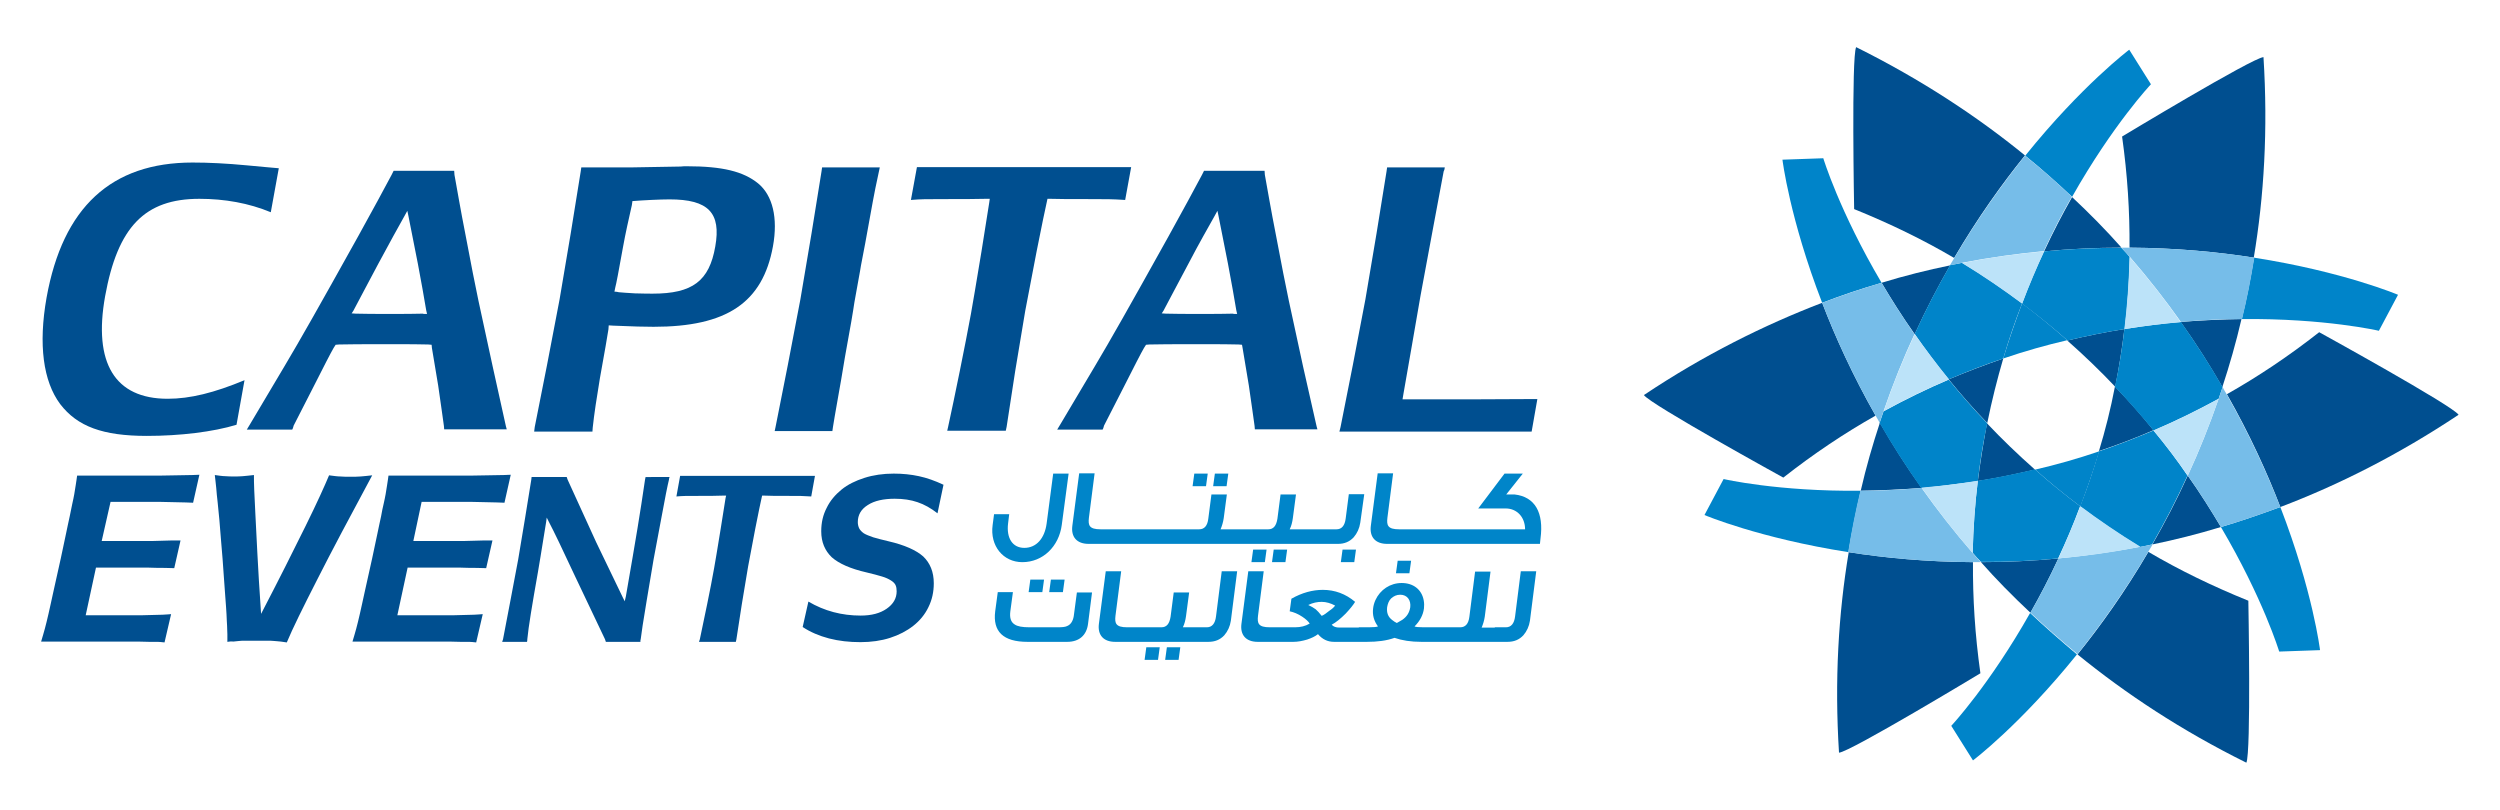
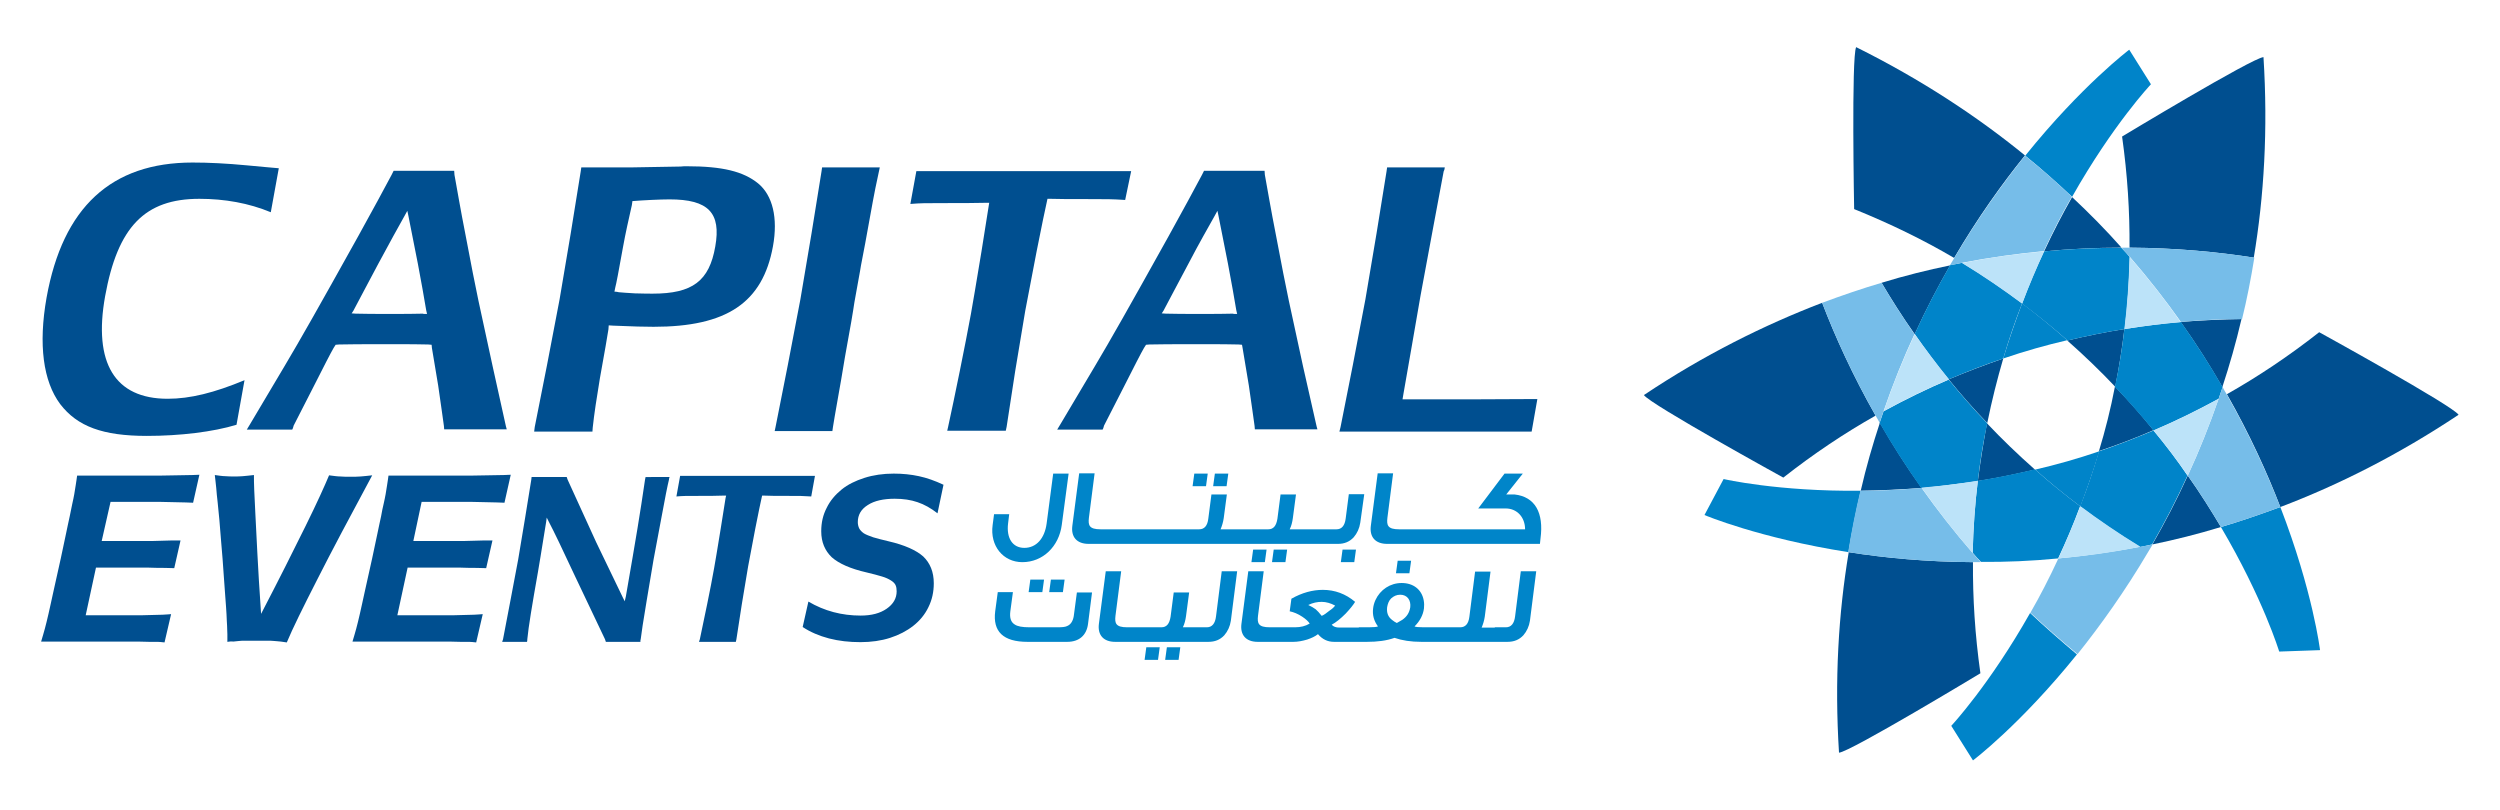
<svg xmlns="http://www.w3.org/2000/svg" xmlns:xlink="http://www.w3.org/1999/xlink" version="1.1" id="Layer_1" x="0px" y="0px" viewBox="0 0 875.2 283.5" style="enable-background:new 0 0 875.2 283.5;" xml:space="preserve">
  <style type="text/css">
	.st0{clip-path:url(#SVGID_2_);fill:#004F90;}
	.st1{fill:#0085C9;}
	.st2{clip-path:url(#SVGID_4_);fill:#004F90;}
	.st3{clip-path:url(#SVGID_4_);fill:#0084C9;}
	.st4{clip-path:url(#SVGID_4_);fill:#76BDE9;}
	.st5{clip-path:url(#SVGID_4_);fill:#BCE3F9;}
</style>
  <g>
    <g>
      <defs>
        <rect id="SVGID_1_" x="14.6" y="16.5" width="846.1" height="250.5" />
      </defs>
      <clipPath id="SVGID_2_">
        <use xlink:href="#SVGID_1_" style="overflow:visible;" />
      </clipPath>
      <path class="st0" d="M94.8,74.3c-7.7-3.2-16.2-4.7-25-4.7c-19.1,0-28.6,9.8-33,34.1c-4.2,23.4,3.4,35.9,21.9,35.9    c7.9,0,16.3-2.1,26.9-6.5l-2.8,15.6c-8.2,2.5-19.8,3.9-31.4,3.9c-15.4,0-24.3-3.3-30.3-11.1c-6-8-7.7-20.9-4.8-37.3    C22,72.5,39,56.9,67.4,56.9c5.5,0,11.9,0.3,19.2,1c7.2,0.7,7.8,0.7,11,1L94.8,74.3z" />
      <path class="st0" d="M187.2,149.5l4.3-21.7l4.4-23l3.9-23.1l3.5-21.7l0.2-1.4h1.5h16.2l17.1-0.3c0.7-0.1,1.4-0.1,2.1-0.1    c12.5,0,19.8,1.8,25,6c5.1,4.2,7,12.1,5.2,22c-3.6,19.8-16.2,28.2-41.8,28.2c-3.3,0-6.9-0.1-14.1-0.4l-1.6-0.1l-0.1,1.4    c-0.4,2.4-1.3,8-3,17.2c-1.1,6.6-2,12.5-2.5,17.2l-0.1,1.4H187L187.2,149.5z M216.6,102.3c1.4,0.1,3.3,0.3,5.7,0.4    c3,0.1,5.1,0.1,6.2,0.1c13.9,0,19.8-4.4,21.9-16.5c2.1-11.8-2.4-16.5-16-16.5c-3.3,0-9.3,0.3-13,0.6l-0.2,1.4    c-1.1,4.9-2.2,9.7-3.1,14.7c-1.5,8.4-2.4,13.1-2.7,14.1l-0.3,1.5C216,102.1,216.5,102.3,216.6,102.3" />
-       <path class="st0" d="M331.9,149.5c2.3-10.5,6-28.7,8-39.6c0.6-3.2,1.8-10.5,3.7-21.9c1.3-8,2.2-13.7,2.7-17l0.2-1.4h-1.5    c-3.8,0.1-8.1,0.1-12.8,0.1c-8.7,0-9.4,0-13.3,0.3l2.1-11.5H396L393.9,70c-4.7-0.3-6.2-0.3-13.1-0.3c-6.1,0-10.4,0-13-0.1h-1.1    l-0.3,1.4c-0.5,2.2-1.7,7.9-3.5,17l-4,20.9l-3.5,21l-3,19.5l-0.3,1.4h-20.5L331.9,149.5z" />
+       <path class="st0" d="M331.9,149.5c2.3-10.5,6-28.7,8-39.6c0.6-3.2,1.8-10.5,3.7-21.9c1.3-8,2.2-13.7,2.7-17h-1.5    c-3.8,0.1-8.1,0.1-12.8,0.1c-8.7,0-9.4,0-13.3,0.3l2.1-11.5H396L393.9,70c-4.7-0.3-6.2-0.3-13.1-0.3c-6.1,0-10.4,0-13-0.1h-1.1    l-0.3,1.4c-0.5,2.2-1.7,7.9-3.5,17l-4,20.9l-3.5,21l-3,19.5l-0.3,1.4h-20.5L331.9,149.5z" />
      <path class="st0" d="M469.3,149.5l4.3-21.7l4.4-23l3.9-23.1l3.5-21.7l0.2-1.4h20.2c-0.1,0.7-0.2,1.1-0.4,1.4l-3.7,19.8l-4.4,23.7    l-3.1,17.9l-2.9,16.6l-0.3,1.8h1.5h22.7l21.3-0.1h1.7l-2,11.4h-67.3L469.3,149.5z" />
      <path class="st0" d="M299.1,105.9c-0.4,2.4-0.4,2.9-1.1,6.8l-2.2,12.3c-1.1,6.9-1.9,11.1-2.1,12.3c-1.3,7.1-1.9,11.1-2.1,12.2    l-0.2,1.4h-20.2l0.3-1.4l4.3-21.7l4.4-23l3.9-23.1l3.5-21.7l0.2-1.4h20.2l-0.3,1.4c-0.6,2.6-1.7,7.9-3.1,15.8    c-1.2,6.8-2.3,12.6-3.2,17.2l-0.3,1.8L299.1,105.9z" />
      <path class="st0" d="M172.5,128.4l-5-23.1c-1.1-5.1-2.6-12.9-4.5-22.9c-1.8-9.1-3-16.3-3.9-21.2l-0.1-1.4h-21.2l-0.7,1.4    c-2.6,4.9-6.5,12.1-11.7,21.5c-14.3,25.7-20.1,35.9-25.8,45.5l-12,20.2l-1.2,2h15.9c0.3-0.5,0.4-1.1,0.5-1.4    c1-1.9,3.3-6.4,6.8-13.3c3.8-7.5,6.2-12.2,7.2-13.9l0.7-1.1l1.2-0.1c2.9-0.1,8.6-0.1,17.1-0.1c7.1,0,11.8,0,14.1,0.1l1.2,0.1    l0.1,1.1c0.5,2.9,1.2,7.2,2.2,13.2c0.9,6.4,1.6,11,2,14.1l0.1,1.2h21.9l-0.3-1.1L172.5,128.4z M148.2,109.8    c-3.1,0.1-6.9,0.1-11.7,0.1c-4.9,0-9,0-12-0.1l-1.4-0.1l0.6-0.9c1.8-3.3,4.6-8.8,8.7-16.4c4-7.5,7.1-13,9.1-16.6l1.1-2l0.4,1.9    c0.4,2,1.5,7.6,3.3,16.7c1.2,6.5,2.2,11.8,2.9,16.2l0.3,1.3H148.2z" />
      <path class="st0" d="M456.2,128.4l-5-23.1c-1.1-5.1-2.6-12.9-4.5-22.9c-1.8-9.1-3-16.3-3.9-21.2l-0.1-1.4h-21.2l-0.7,1.4    c-2.6,4.9-6.5,12.1-11.7,21.5c-14.3,25.7-20.1,35.9-25.8,45.5l-12,20.2l-1.2,2h15.9c0.3-0.5,0.4-1.1,0.5-1.4    c1-1.9,3.3-6.4,6.8-13.3c3.8-7.5,6.2-12.2,7.2-13.9l0.7-1.1l1.2-0.1c2.9-0.1,8.6-0.1,17.1-0.1c7.1,0,11.8,0,14.1,0.1l1.2,0.1    l0.2,1.1c0.5,2.9,1.2,7.2,2.2,13.2c0.9,6.4,1.6,11,2,14.1l0.1,1.2h21.9l-0.3-1.1L456.2,128.4z M431.8,109.8    c-3.1,0.1-6.9,0.1-11.7,0.1c-4.9,0-9,0-12-0.1l-1.4-0.1l0.6-0.9c1.8-3.3,4.6-8.8,8.7-16.4c3.9-7.5,7.1-13,9.1-16.6l1.1-2l0.4,1.9    c0.4,2,1.5,7.6,3.3,16.7c1.2,6.5,2.2,11.8,2.9,16.2l0.3,1.3H431.8z" />
      <path class="st0" d="M35.6,189.4h14.5c0.8,0,1.8,0,3,0c1.2,0,2.4-0.1,3.6-0.1c1.2,0,2.4-0.1,3.6-0.1c1.2,0,2.1,0,2.9,0l-2.2,9.7    c-2.4-0.1-4.4-0.1-5.8-0.1c-1.4,0-2.6-0.1-3.6-0.1c-1,0-1.8,0-2.6,0h-2.6H33.6l-3.6,16.7h16.2c0.8,0,1.8,0,3.1,0    c1.2,0,2.5-0.1,3.8-0.1c1.3,0,2.6-0.1,3.8-0.1c1.2-0.1,2.2-0.1,3-0.2l-2.3,9.9c-1-0.1-1.8-0.2-2.3-0.2h-3l-4.1-0.1h-3.8h-30    c0.5-1.6,0.9-3.1,1.3-4.5c0.4-1.4,0.8-3.2,1.3-5.3c0.5-2.1,1-4.6,1.7-7.7c0.7-3,1.5-6.9,2.6-11.7c0.7-3.3,1.3-6.1,1.8-8.5    c0.5-2.3,0.9-4.4,1.3-6.1c0.3-1.7,0.7-3.2,0.9-4.4c0.3-1.2,0.5-2.4,0.7-3.4s0.3-2.1,0.5-3.1c0.2-1,0.3-2.2,0.5-3.4h29l5.8-0.1    l5.6-0.1l2.4-0.1l-2.2,9.8l-2.5-0.1l-4.4-0.1l-4.5-0.1H38.7L35.6,189.4z" />
      <path class="st0" d="M79.6,224.7c0-1,0-1.9,0-2.7c0-0.8-0.1-1.8-0.1-2.9c-0.1-1.1-0.1-2.4-0.2-4c-0.1-1.5-0.2-3.5-0.4-5.8    c-0.2-2.3-0.4-5.1-0.6-8.3c-0.2-3.2-0.5-7.1-0.9-11.6c-0.2-2.7-0.4-5.2-0.6-7.4c-0.2-2.2-0.4-4.2-0.6-6.1    c-0.2-1.8-0.4-3.6-0.5-5.1c-0.2-1.6-0.3-3.1-0.5-4.5c1.5,0.2,2.7,0.4,3.7,0.4c1,0.1,2,0.1,3.1,0.1c1,0,2,0,3-0.1    c1-0.1,2.3-0.2,3.9-0.4c0,1.4,0,3.1,0.1,5.2c0.1,2.1,0.2,4.9,0.4,8.4c0.2,3.6,0.4,8.2,0.7,13.8c0.3,5.6,0.7,12.7,1.3,21.2    c6.3-12.1,11.4-22.3,15.5-30.6c4.1-8.3,6.8-14.3,8.3-17.9c1.6,0.2,2.9,0.4,3.9,0.4c1,0.1,2.2,0.1,3.6,0.1c1.3,0,2.5,0,3.6-0.1    c1-0.1,2.4-0.2,4-0.4c-7.8,14.5-14.3,26.7-19.3,36.6c-5,9.8-8.6,17.1-10.6,21.9c-0.8-0.1-1.5-0.2-2.1-0.3    c-0.7-0.1-1.4-0.1-2.2-0.2c-0.8-0.1-1.7-0.1-2.8-0.1h-3.9h-3.5c-0.9,0-1.6,0-2.3,0.1c-0.7,0.1-1.3,0.1-1.9,0.2    C80.9,224.5,80.3,224.6,79.6,224.7" />
      <path class="st0" d="M144.7,189.4h14.5c0.8,0,1.8,0,3,0c1.2,0,2.4-0.1,3.7-0.1c1.2,0,2.4-0.1,3.6-0.1c1.2,0,2.1,0,2.9,0l-2.2,9.7    c-2.4-0.1-4.4-0.1-5.8-0.1c-1.4,0-2.6-0.1-3.6-0.1c-1,0-1.8,0-2.6,0h-2.6h-12.9l-3.6,16.7h16.2c0.8,0,1.8,0,3.1,0    c1.2,0,2.5-0.1,3.8-0.1c1.3,0,2.6-0.1,3.8-0.1c1.2-0.1,2.2-0.1,3-0.2l-2.3,9.9c-1-0.1-1.8-0.2-2.4-0.2h-3l-4.1-0.1h-3.8h-30    c0.5-1.6,0.9-3.1,1.3-4.5c0.4-1.4,0.8-3.2,1.3-5.3c0.5-2.1,1-4.6,1.7-7.7c0.7-3,1.5-6.9,2.6-11.7c0.7-3.3,1.3-6.1,1.8-8.5    c0.5-2.3,0.9-4.4,1.3-6.1c0.3-1.7,0.6-3.2,0.9-4.4c0.3-1.2,0.5-2.4,0.7-3.4s0.3-2.1,0.5-3.1c0.2-1,0.3-2.2,0.5-3.4h29l5.8-0.1    l5.6-0.1l2.4-0.1l-2.2,9.8l-2.5-0.1l-4.4-0.1l-4.5-0.1h-17.6L144.7,189.4z" />
      <path class="st0" d="M328.2,179.7c-2.3-1.8-4.6-3.1-7-3.9c-2.3-0.8-5-1.2-8-1.2c-3.9,0-7.1,0.7-9.4,2.2c-2.4,1.5-3.5,3.5-3.5,6    c0,0.8,0.2,1.6,0.5,2.2c0.3,0.6,0.9,1.2,1.6,1.7c0.8,0.5,1.9,0.9,3.3,1.4c1.4,0.4,3.2,0.9,5.4,1.4c5.6,1.3,9.6,3.1,12.1,5.3    c2.4,2.3,3.7,5.4,3.7,9.4c0,3-0.6,5.8-1.9,8.4c-1.2,2.5-3,4.7-5.3,6.5c-2.3,1.8-5,3.2-8.1,4.2c-3.1,1-6.6,1.5-10.4,1.5    c-3.9,0-7.5-0.4-11-1.3c-3.4-0.9-6.5-2.2-9.2-4l2-8.9c5.6,3.3,11.7,4.9,18.3,4.9c3.8,0,6.8-0.8,9.1-2.4c2.3-1.6,3.5-3.6,3.5-6.1    c0-0.8-0.1-1.6-0.4-2.2c-0.3-0.6-0.8-1.1-1.6-1.6c-0.8-0.5-1.8-1-3.2-1.4c-1.4-0.4-3.1-0.9-5.3-1.4c-5.7-1.3-9.7-3.1-12.2-5.3    c-2.4-2.3-3.7-5.3-3.7-9.1c0-3,0.6-5.7,1.9-8.2c1.2-2.5,3-4.6,5.2-6.4c2.2-1.8,4.9-3.1,8-4.1c3.1-1,6.6-1.5,10.3-1.5    c3.1,0,6,0.3,8.8,0.9c2.8,0.6,5.6,1.6,8.6,3L328.2,179.7z" />
      <path class="st0" d="M245,223.8c1.4-6.6,3.8-18,5-24.9c0.4-2,1.1-6.6,2.3-13.8c0.8-5.1,1.4-8.6,1.7-10.7l0.2-0.9h-1    c-2.4,0.1-5.1,0.1-8,0.1c-5.5,0-5.9,0-8.4,0.2l1.3-7.2h47.2l-1.3,7.2c-2.9-0.2-3.9-0.2-8.3-0.2c-3.8,0-6.5,0-8.2-0.1h-0.7    l-0.2,0.9c-0.3,1.4-1.1,5-2.2,10.7l-2.5,13.2l-2.2,13.2l-1.9,12.3l-0.2,0.9h-12.9L245,223.8z" />
      <path class="st0" d="M225.8,168c-1.8,12.3-3,19.5-6.7,40.8l-0.4,1.7l-0.6-1.2l-9.4-19.5l-10-21.9l-0.3-0.9h-12.3l-0.1,0.9    l-2.2,13.6l-2.4,14.4l-2.7,14.3l-2.6,13.6l-0.3,0.9h8.7c0.1-0.5,0.1-0.5,0.1-0.9c0.4-4.3,1.7-12.1,3.7-23.4    c0.3-1.5,1.2-7.3,2.9-17.7l0.2-1.5l0.7,1.4c1.9,3.6,4.9,9.9,9.1,18.9l10.6,22.3l0.3,0.9h12.1c0-0.5,0-0.8,0.1-0.9    c0.2-1.9,0.9-6.4,2.1-13.6l2.4-14.3l2.7-14.4c1.3-7.1,2.2-11.6,2.7-13.6c0-0.3,0-0.3,0.2-0.9H226L225.8,168z" />
    </g>
    <path class="st1" d="M371.7,183.8c-1,7.5-6.6,13-13.8,13c-6.7,0-11.4-5.7-10.4-13l0.5-3.8h5.3l-0.4,3.3c-0.6,5,1.5,8.5,5.7,8.5   c4.2,0,7.1-3.3,7.8-8.5l2.3-17.5h5.4L371.7,183.8z M386.2,190.4h-5.1c-4.1,0-6.2-2.4-5.7-6.3l2.4-18.4h5.4l-2,15.6   c-0.3,2.6,0.1,4,4.1,4h1.6L386.2,190.4z M393.6,190.4h-8.2l0.7-5.1h8.2L393.6,190.4z M401.2,190.4H393l0.7-5.1h8.2L401.2,190.4z    M408.8,190.4h-8.2l0.7-5.1h8.2L408.8,190.4z M416.3,190.4h-8.2l0.7-5.1h8.2L416.3,190.4z M432.9,190.4h-17.3l0.7-5.1h3.5   c1.8,0,2.9-1.2,3.2-3.7l1.1-8.5h5.4l-1.1,8.3c-0.2,1.4-0.6,2.7-1.1,3.9h6.3L432.9,190.4z M422.2,170.2h-4.7l0.6-4.4h4.7   L422.2,170.2z M429.4,170.2h-4.7l0.6-4.4h4.7L429.4,170.2z M440.3,190.4h-8.2l0.7-5.1h8.2L440.3,190.4z M442.8,196.8h-4.7l0.6-4.4   h4.7L442.8,196.8z M457,190.4h-17.2l0.7-5.1h3.5c1.8,0,2.8-1.2,3.2-3.7l1.1-8.5h5.4l-1.1,8.3c-0.2,1.4-0.5,2.7-1.1,3.9h6.2   L457,190.4z M450,196.8h-4.7l0.6-4.4h4.7L450,196.8z M464.4,190.4h-8.2l0.7-5.1h8.2L464.4,190.4z M476.2,183   c-0.3,2-1.1,3.7-2.3,5.1c-1.5,1.6-3.3,2.3-5.5,2.3h-4.6l0.7-5.1h3.4c1.8,0,2.9-1.3,3.2-3.8l1.1-8.5h5.4L476.2,183z M474.1,196.8   h-4.7l0.6-4.4h4.7L474.1,196.8z M490.7,190.4h-5.1c-4.1,0-6.2-2.4-5.7-6.3l2.4-18.4h5.4l-2,15.6c-0.3,2.6,0.1,4,4.1,4h1.6   L490.7,190.4z M498.1,190.4h-8.2l0.7-5.1h8.2L498.1,190.4z M505.6,190.4h-8.2l0.7-5.1h8.2L505.6,190.4z M513.2,190.4H505l0.7-5.1   h8.2L513.2,190.4z M539.1,190.4h-27.9l0.7-5.1h22c0-4.2-2.8-7.3-6.8-7.3h-9.6l9.2-12.2h6.4l-5.8,7.3h2.9c7.2,0.8,10.3,6.4,9.1,15.4   L539.1,190.4z" />
    <path class="st1" d="M380.9,218.4c-0.5,4-3.1,6.3-7.3,6.3h-13.9c-8.5,0-12.2-3.6-11.3-10.7l0.9-6.7h5.3l-0.9,6.7   c-0.3,2.3,0.2,3.8,1.5,4.6c1,0.7,2.7,1,5.2,1h9.9c1.5,0,2.6-0.1,3.2-0.4c1.3-0.5,2.1-1.7,2.4-3.5l1.1-8.3h5.3L380.9,218.4z    M364.9,207.3h-4.8l0.6-4.4h4.8L364.9,207.3z M372.1,207.3h-4.8l0.6-4.4h4.8L372.1,207.3z M395.5,224.7h-5.1   c-4.1,0-6.2-2.4-5.7-6.3l2.4-18.4h5.4l-2,15.6c-0.3,2.6,0.1,4,4.1,4h1.6L395.5,224.7z M402.9,224.7h-8.2l0.7-5.1h8.2L402.9,224.7z    M405.4,231h-4.7l0.6-4.4h4.7L405.4,231z M419.6,224.7h-17.2l0.7-5.1h3.5c1.8,0,2.8-1.2,3.2-3.7l1.1-8.5h5.4l-1.1,8.3   c-0.2,1.4-0.5,2.7-1.1,3.9h6.2L419.6,224.7z M412.6,231h-4.7l0.6-4.4h4.7L412.6,231z M430.9,217.3c-0.3,2-1.1,3.7-2.3,5.1   c-1.5,1.6-3.3,2.3-5.6,2.3h-5.1l0.7-5.1h3.9c1.8,0,2.9-1.3,3.2-3.8l2-15.8h5.4L430.9,217.3z M445.4,224.7h-5.1   c-4.1,0-6.2-2.4-5.7-6.3L437,200h5.4l-2,15.6c-0.3,2.6,0.1,4,4.1,4h1.6L445.4,224.7z M476.8,224.7H467c-2.2,0-4.1-0.9-5.6-2.7   c-1,0.8-2.3,1.4-3.8,1.9c-1.7,0.5-3.3,0.8-4.8,0.8h-8.4l0.7-5.1h8.3c1.9,0,3.6-0.4,5.1-1.3c-0.5-0.8-1.4-1.6-2.6-2.4   c-1.5-1-3-1.6-4.4-1.9l0.6-4.4c3.7-2.1,7.4-3.1,11-3.1c4.2,0,8,1.4,11.3,4.2c-0.6,1-1.7,2.4-3.3,4.1c-1.8,1.8-3.4,3.1-4.9,3.9   c0.6,0.7,1.5,1,2.7,1h8.7L476.8,224.7z M467.4,212c-1.5-0.8-3.1-1.3-4.7-1.3c-1.5,0-3.1,0.3-4.7,1.1c1.1,0.5,1.9,1,2.6,1.5   c0.6,0.5,1.3,1.3,2.1,2.3c0.8-0.3,1.7-1,2.7-1.8C466.3,213.2,467,212.6,467.4,212z M500.7,224.7h-3.1c-3.7,0-6.8-0.5-9.4-1.4   c-2.8,1-6,1.4-9.7,1.4H475l0.7-5.1h3.5c1.7,0,2.7-0.1,3.2-0.3c-1.4-1.9-2-4-1.7-6.3c0.1-1,0.4-2,0.8-2.9c1.7-3.7,5.2-6,9.2-6   c4.1,0,7,2.3,7.7,6c0.2,1,0.2,2,0.1,2.9c-0.3,2.3-1.4,4.4-3.3,6.3c0.4,0.2,1.5,0.3,3.1,0.3h3.1L500.7,224.7z M490.9,217   c1.6-1.1,2.5-2.5,2.8-4.4c0.3-2.4-1-4.4-3.5-4.4c-1.3,0-2.3,0.5-3.2,1.3c-0.8,0.8-1.2,1.9-1.4,3.1c-0.2,1.9,0.3,3.3,1.7,4.4   c0.6,0.5,1.1,0.8,1.7,1.1C489.5,217.8,490.2,217.4,490.9,217z M493.4,200.7h-4.7l0.6-4.4h4.7L493.4,200.7z M507.7,224.7h-8.2   l0.7-5.1h8.2L507.7,224.7z M524.3,224.7h-17.4l0.7-5.1h3.6c1.8,0,2.9-1.2,3.2-3.7l2-15.8h5.4l-2,15.7c-0.2,1.4-0.6,2.7-1.1,3.9h6.3   L524.3,224.7z M535.6,217.3c-0.3,2-1.1,3.7-2.3,5.1c-1.5,1.6-3.3,2.3-5.6,2.3h-5.1l0.7-5.1h3.9c1.8,0,2.9-1.3,3.2-3.8l2-15.8h5.4   L535.6,217.3z" />
    <g>
      <defs>
        <rect id="SVGID_3_" x="14.6" y="16.5" width="846.1" height="250.5" />
      </defs>
      <clipPath id="SVGID_4_">
        <use xlink:href="#SVGID_3_" style="overflow:visible;" />
      </clipPath>
      <path class="st2" d="M742.7,86.7c-5.3-6-11.1-11.9-17.3-17.7c-3.3,5.8-6.6,12.1-9.8,19C725,87.1,734,86.7,742.7,86.7" />
      <path class="st2" d="M743.7,115.2c-6.5,1-13.2,2.4-20,4c6,5.3,11.6,10.7,16.8,16.2C741.8,128.8,742.9,122.1,743.7,115.2" />
      <path class="st2" d="M649.8,16.5c-1.7,3.4-0.7,56.7-0.7,56.7c12.6,5.1,24.3,10.8,35,17.1c8.2-14,16.8-26,24.8-35.9    C692.1,40.7,672.5,27.8,649.8,16.5" />
-       <path class="st2" d="M786.4,267c1.7-3.4,0.7-56.7,0.7-56.7c-12.6-5.1-24.3-10.8-35-17.1c-8.2,14-16.8,26-24.8,35.9    C744.1,242.8,763.6,255.7,786.4,267" />
-       <path class="st2" d="M693.5,196.8c5.3,6,11.1,11.9,17.3,17.7c3.3-5.8,6.6-12.1,9.8-19C711.2,196.4,702.1,196.8,693.5,196.8" />
      <path class="st2" d="M692.4,168.4c6.5-1,13.2-2.4,20-4c-6-5.3-11.6-10.7-16.8-16.2C694.4,154.7,693.3,161.4,692.4,168.4" />
      <path class="st2" d="M860.7,145.2c-2.1-3.2-48.8-28.9-48.8-28.9c-10.7,8.4-21.5,15.6-32.3,21.7c8,14.1,14.1,27.5,18.7,39.5    C818.6,169.8,839.5,159.3,860.7,145.2" />
      <path class="st2" d="M753.5,190.6c7.8-1.6,15.8-3.6,24-6.1c-3.4-5.7-7.2-11.8-11.6-18C762,175.1,757.8,183.1,753.5,190.6" />
      <path class="st2" d="M575.5,138.3c2.1,3.2,48.8,28.9,48.8,28.9c10.7-8.4,21.5-15.6,32.3-21.7c-8-14.1-14.1-27.5-18.7-39.5    C617.6,113.8,596.6,124.2,575.5,138.3" />
      <path class="st2" d="M682.7,92.9c-7.8,1.6-15.9,3.6-24,6.1c3.4,5.7,7.2,11.8,11.6,18C674.2,108.4,678.4,100.4,682.7,92.9" />
      <path class="st2" d="M643.8,263.5c3.8-0.2,49.5-27.8,49.5-27.8c-1.9-13.5-2.7-26.4-2.6-38.9c-16.2-0.1-30.9-1.5-43.5-3.5    C643.6,214.8,642.2,238.2,643.8,263.5" />
      <path class="st2" d="M682.2,132.8c4.1,5.1,8.6,10.2,13.5,15.3c1.6-7.9,3.5-15.4,5.6-22.6C695,127.7,688.6,130.1,682.2,132.8" />
      <path class="st2" d="M672.7,170.8c-5.5-7.7-10.3-15.3-14.6-22.8c-2.5,7.6-4.8,15.5-6.7,23.8C658,171.7,665.1,171.4,672.7,170.8" />
      <path class="st2" d="M792.4,20c-3.8,0.2-49.5,27.8-49.5,27.8c1.9,13.5,2.7,26.4,2.6,38.9c16.2,0.1,30.9,1.5,43.5,3.5    C792.6,68.7,794,45.3,792.4,20" />
      <path class="st2" d="M763.4,112.7c5.5,7.7,10.3,15.3,14.6,22.8c2.5-7.6,4.8-15.6,6.7-23.8C778.2,111.8,771,112.1,763.4,112.7" />
      <path class="st2" d="M734.8,157.9c6.3-2.1,12.7-4.5,19.1-7.3c-4.1-5.1-8.6-10.2-13.5-15.3C738.9,143.2,737,150.7,734.8,157.9" />
      <path class="st3" d="M777.5,184.5c14.8,25.1,20.4,43.6,20.4,43.6l14.3-0.5c0,0-2.5-20.6-13.9-50.1    C791.2,180.1,784.3,182.5,777.5,184.5" />
-       <path class="st3" d="M638.3,55.4L624,55.9c0,0,2.5,20.6,13.9,50.1c7-2.7,13.9-5,20.8-7C643.9,73.9,638.3,55.4,638.3,55.4" />
      <path class="st3" d="M603.4,167.7l-6.7,12.6c0,0,19.1,8.1,50.4,13c1.2-7.4,2.7-14.6,4.3-21.5C622.3,172.1,603.4,167.7,603.4,167.7    " />
      <path class="st3" d="M728.3,177.3c2.3-6.1,4.6-12.6,6.6-19.3c-7.6,2.6-15.1,4.7-22.4,6.4C717.4,168.8,722.7,173.1,728.3,177.3" />
      <path class="st3" d="M720.5,195.5c2.7-5.7,5.3-11.8,7.7-18.3c-5.6-4.2-10.9-8.5-15.8-12.9c-6.9,1.6-13.5,3-20,4    c-1,8.1-1.6,16.6-1.8,25.2c0.9,1.1,1.9,2.2,2.9,3.2C702.1,196.8,711.2,196.4,720.5,195.5" />
-       <path class="st3" d="M832.8,115.8l6.7-12.6c0,0-19.1-8.1-50.4-13c-1.2,7.4-2.6,14.6-4.3,21.5C813.9,111.4,832.8,115.8,832.8,115.8    " />
      <path class="st3" d="M707.9,106.2c-2.3,6.1-4.6,12.6-6.6,19.3c7.6-2.6,15.1-4.7,22.4-6.4C718.7,114.7,713.5,110.4,707.9,106.2" />
      <path class="st3" d="M715.6,88c-2.7,5.7-5.3,11.8-7.7,18.3c5.6,4.2,10.9,8.5,15.9,12.9c6.8-1.6,13.5-3,20-4    c1-8.1,1.6-16.6,1.8-25.2c-0.9-1.1-1.9-2.2-2.9-3.2C734,86.7,725,87.1,715.6,88" />
      <path class="st3" d="M725.4,68.9C739.7,43.6,753,29.5,753,29.5l-7.6-12.1c0,0-16.6,12.5-36.4,37.1C714.8,59.2,720.2,64,725.4,68.9    " />
      <path class="st3" d="M692.4,168.4c0.8-6.9,1.9-13.7,3.3-20.2c-4.9-5.1-9.3-10.2-13.5-15.3c-7.5,3.2-15.1,6.9-22.8,11.1    c-0.5,1.4-0.9,2.7-1.4,4.1c4.3,7.5,9.2,15.1,14.6,22.8C679,170.2,685.6,169.4,692.4,168.4" />
      <path class="st3" d="M682.2,132.8c6.4-2.7,12.8-5.2,19.1-7.3c2-6.8,4.2-13.2,6.6-19.3c-6.6-4.9-13.5-9.7-21-14.2    c-1.4,0.3-2.8,0.6-4.2,0.8c-4.3,7.5-8.5,15.5-12.4,24.1C673.9,122.2,677.9,127.5,682.2,132.8" />
      <path class="st3" d="M710.7,214.6c-14.3,25.3-27.6,39.5-27.6,39.5l7.6,12.1c0,0,16.6-12.5,36.4-37.1    C721.4,224.3,715.9,219.5,710.7,214.6" />
      <path class="st3" d="M743.7,115.2c-0.8,6.9-1.9,13.7-3.3,20.2c4.8,5.1,9.3,10.2,13.5,15.3c7.5-3.2,15.1-6.9,22.8-11.1    c0.5-1.4,0.9-2.7,1.4-4.1c-4.3-7.5-9.2-15.1-14.6-22.8C757.1,113.3,750.6,114.1,743.7,115.2" />
      <path class="st3" d="M753.9,150.7c-6.4,2.7-12.8,5.2-19.1,7.3c-2,6.8-4.2,13.2-6.6,19.3c6.5,4.9,13.5,9.7,21,14.2    c1.4-0.3,2.8-0.6,4.2-0.9c4.3-7.5,8.5-15.5,12.4-24.1C762.3,161.3,758.3,156,753.9,150.7" />
      <path class="st4" d="M779.5,138c-0.5-0.8-1-1.7-1.4-2.5c-0.5,1.4-0.9,2.7-1.4,4.1c-3.3,9.5-6.9,18.5-10.8,26.9    c4.4,6.2,8.2,12.3,11.6,18c6.8-2,13.8-4.4,20.8-7C793.6,165.5,787.5,152.1,779.5,138" />
      <path class="st4" d="M658.7,99c-6.8,2-13.8,4.4-20.8,7c4.6,12,10.7,25.4,18.7,39.5c0.5,0.8,1,1.7,1.4,2.5c0.5-1.4,0.9-2.7,1.4-4.1    c3.3-9.5,6.9-18.5,10.8-26.9C665.9,110.7,662,104.7,658.7,99" />
      <path class="st4" d="M708.9,54.5c-8,10-16.6,22-24.8,35.9c-0.5,0.8-1,1.7-1.5,2.5c1.4-0.3,2.8-0.6,4.2-0.9    c9.9-1.9,19.5-3.2,28.7-4.1c3.2-6.9,6.5-13.3,9.8-19C720.2,64,714.8,59.2,708.9,54.5" />
      <path class="st4" d="M690.6,193.6c-6.6-7.6-12.5-15.2-17.9-22.8c-7.6,0.7-14.7,1-21.4,1c-1.7,6.9-3.1,14.1-4.3,21.5    c12.7,2,27.3,3.4,43.5,3.5c1,0,1.9,0,2.9,0C692.5,195.8,691.6,194.7,690.6,193.6" />
      <path class="st4" d="M749.3,191.4c-9.9,1.9-19.5,3.2-28.7,4.1c-3.2,6.9-6.5,13.3-9.8,19c5.2,4.9,10.7,9.7,16.5,14.5    c8-10,16.6-22,24.8-35.9c0.5-0.8,1-1.7,1.5-2.5C752.1,190.9,750.7,191.2,749.3,191.4" />
      <path class="st4" d="M745.6,86.7c-1,0-1.9,0-2.9,0c1,1.1,1.9,2.2,2.9,3.2c6.6,7.6,12.5,15.2,17.9,22.8c7.6-0.7,14.7-1,21.4-1    c1.7-6.9,3.1-14.1,4.3-21.5C776.4,88.2,761.8,86.8,745.6,86.7" />
      <path class="st5" d="M690.6,193.6c0.2-8.7,0.8-17.1,1.8-25.3c-6.8,1.1-13.4,1.9-19.7,2.4C678.1,178.4,684,186,690.6,193.6" />
      <path class="st5" d="M686.9,92.1c7.4,4.5,14.4,9.3,21,14.2c2.5-6.5,5.1-12.6,7.7-18.3C706.4,88.8,696.8,90.1,686.9,92.1" />
      <path class="st5" d="M659.5,143.9c7.6-4.2,15.2-7.9,22.8-11.1c-4.4-5.4-8.3-10.7-12-15.8C666.4,125.4,662.7,134.4,659.5,143.9" />
      <path class="st5" d="M765.9,166.5c3.9-8.5,7.5-17.4,10.8-26.9c-7.6,4.2-15.2,7.9-22.8,11.1C758.3,156,762.3,161.3,765.9,166.5" />
      <path class="st5" d="M749.3,191.4c-7.4-4.5-14.4-9.3-21-14.2c-2.5,6.5-5.1,12.6-7.7,18.3C729.8,194.7,739.4,193.4,749.3,191.4" />
      <path class="st5" d="M745.5,89.9c-0.2,8.7-0.8,17.1-1.8,25.3c6.8-1.1,13.4-1.9,19.7-2.4C758.1,105.1,752.1,97.5,745.5,89.9" />
    </g>
  </g>
</svg>